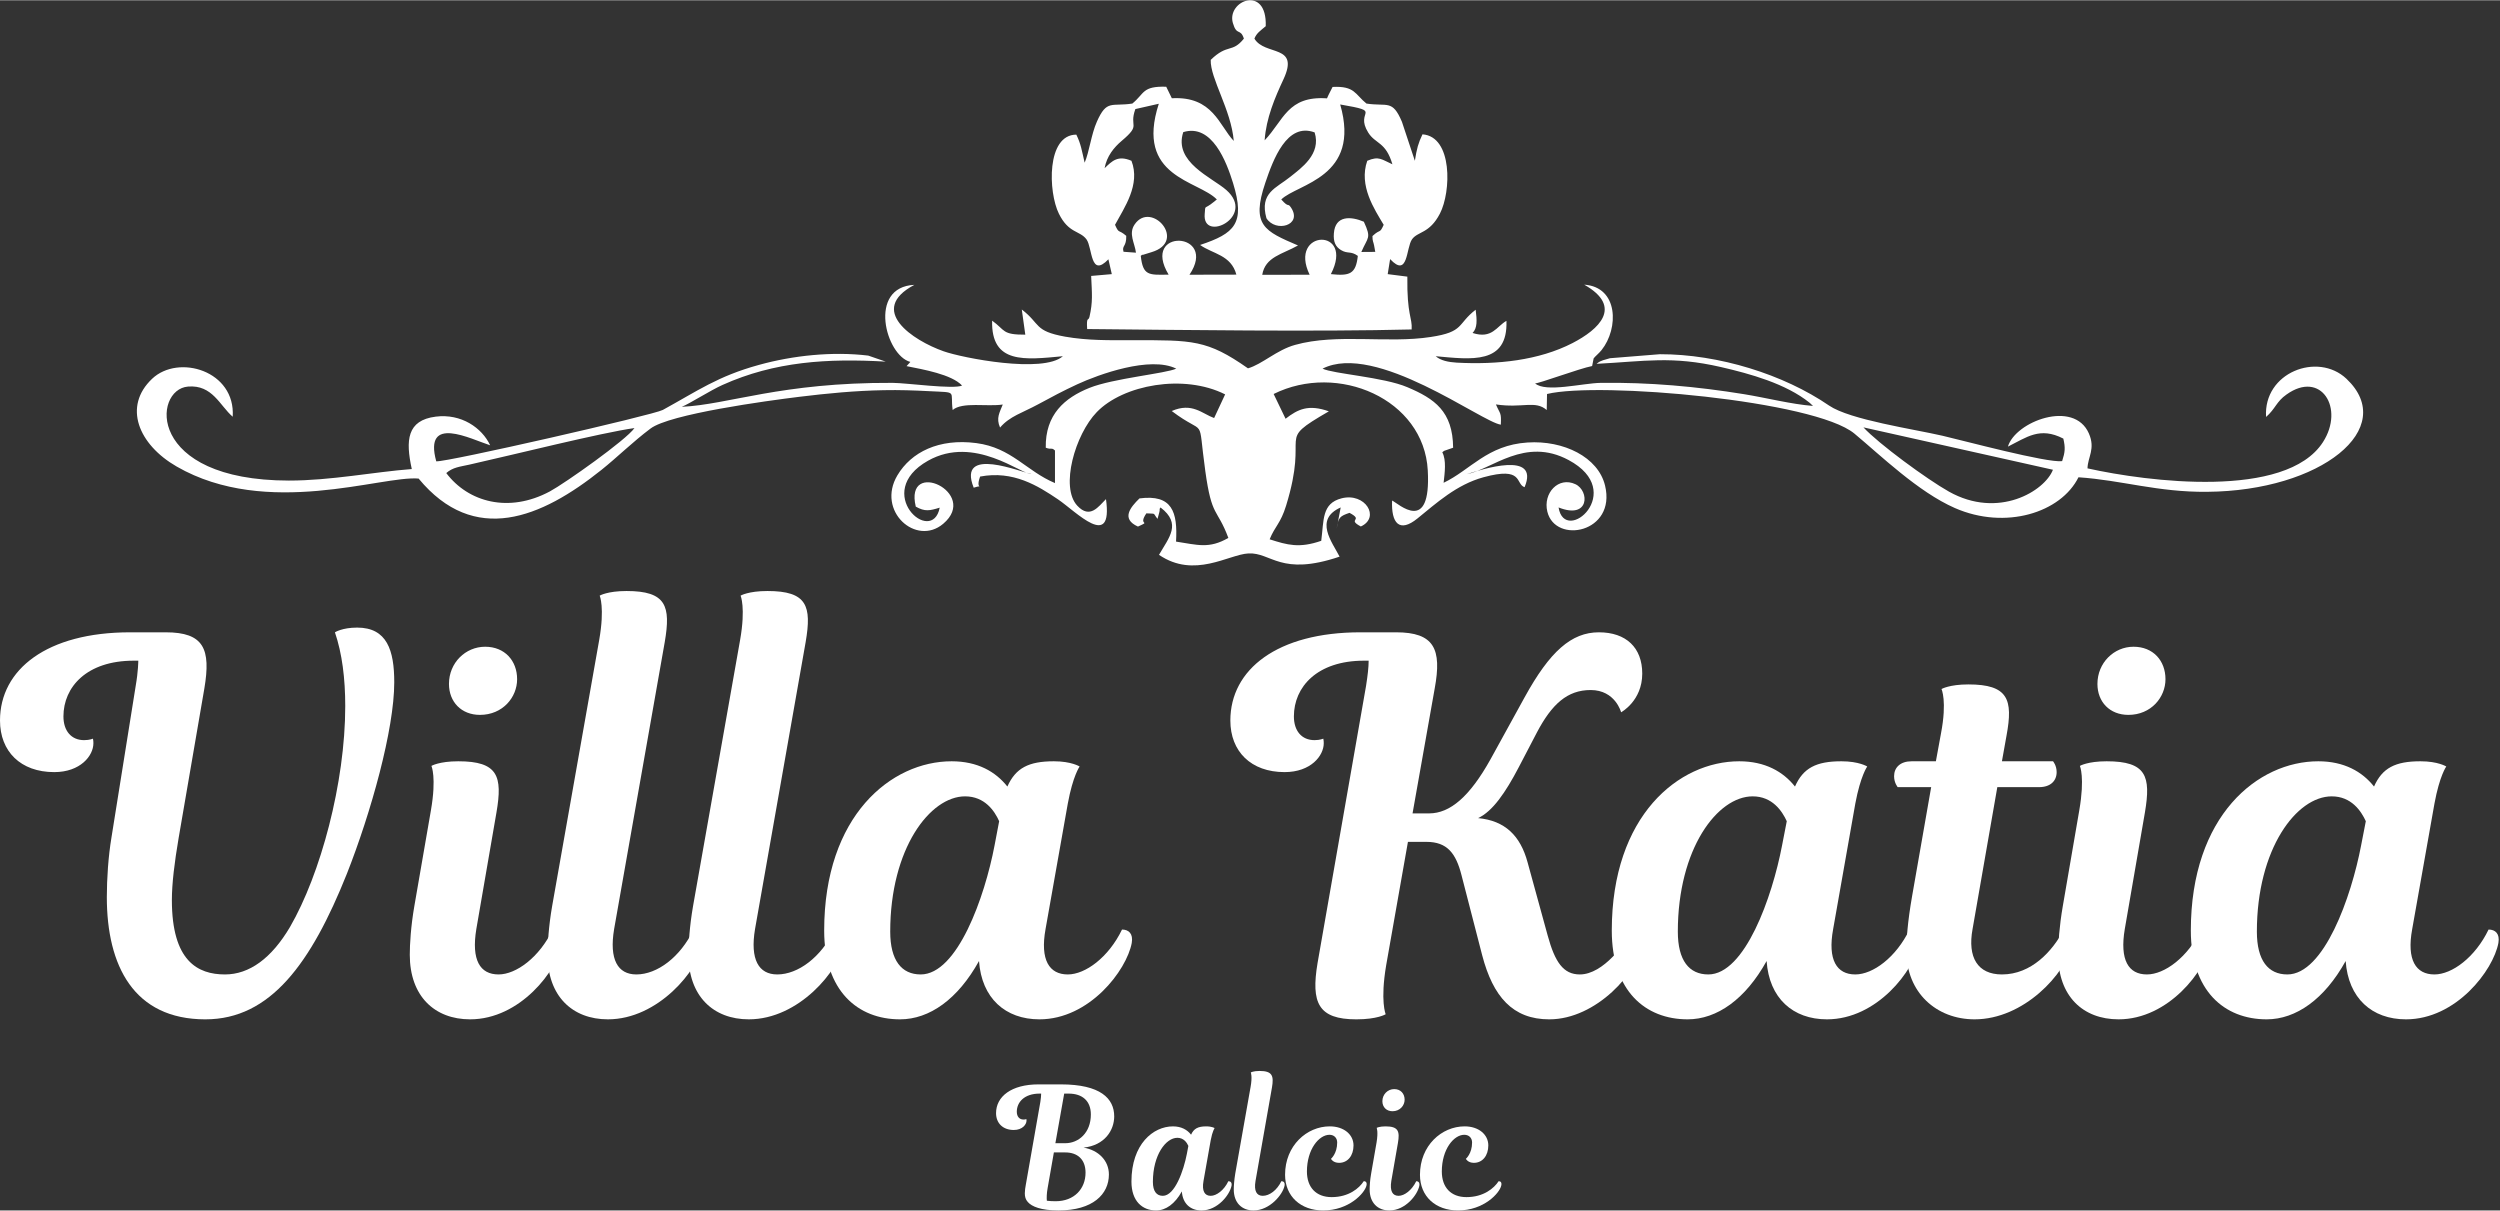
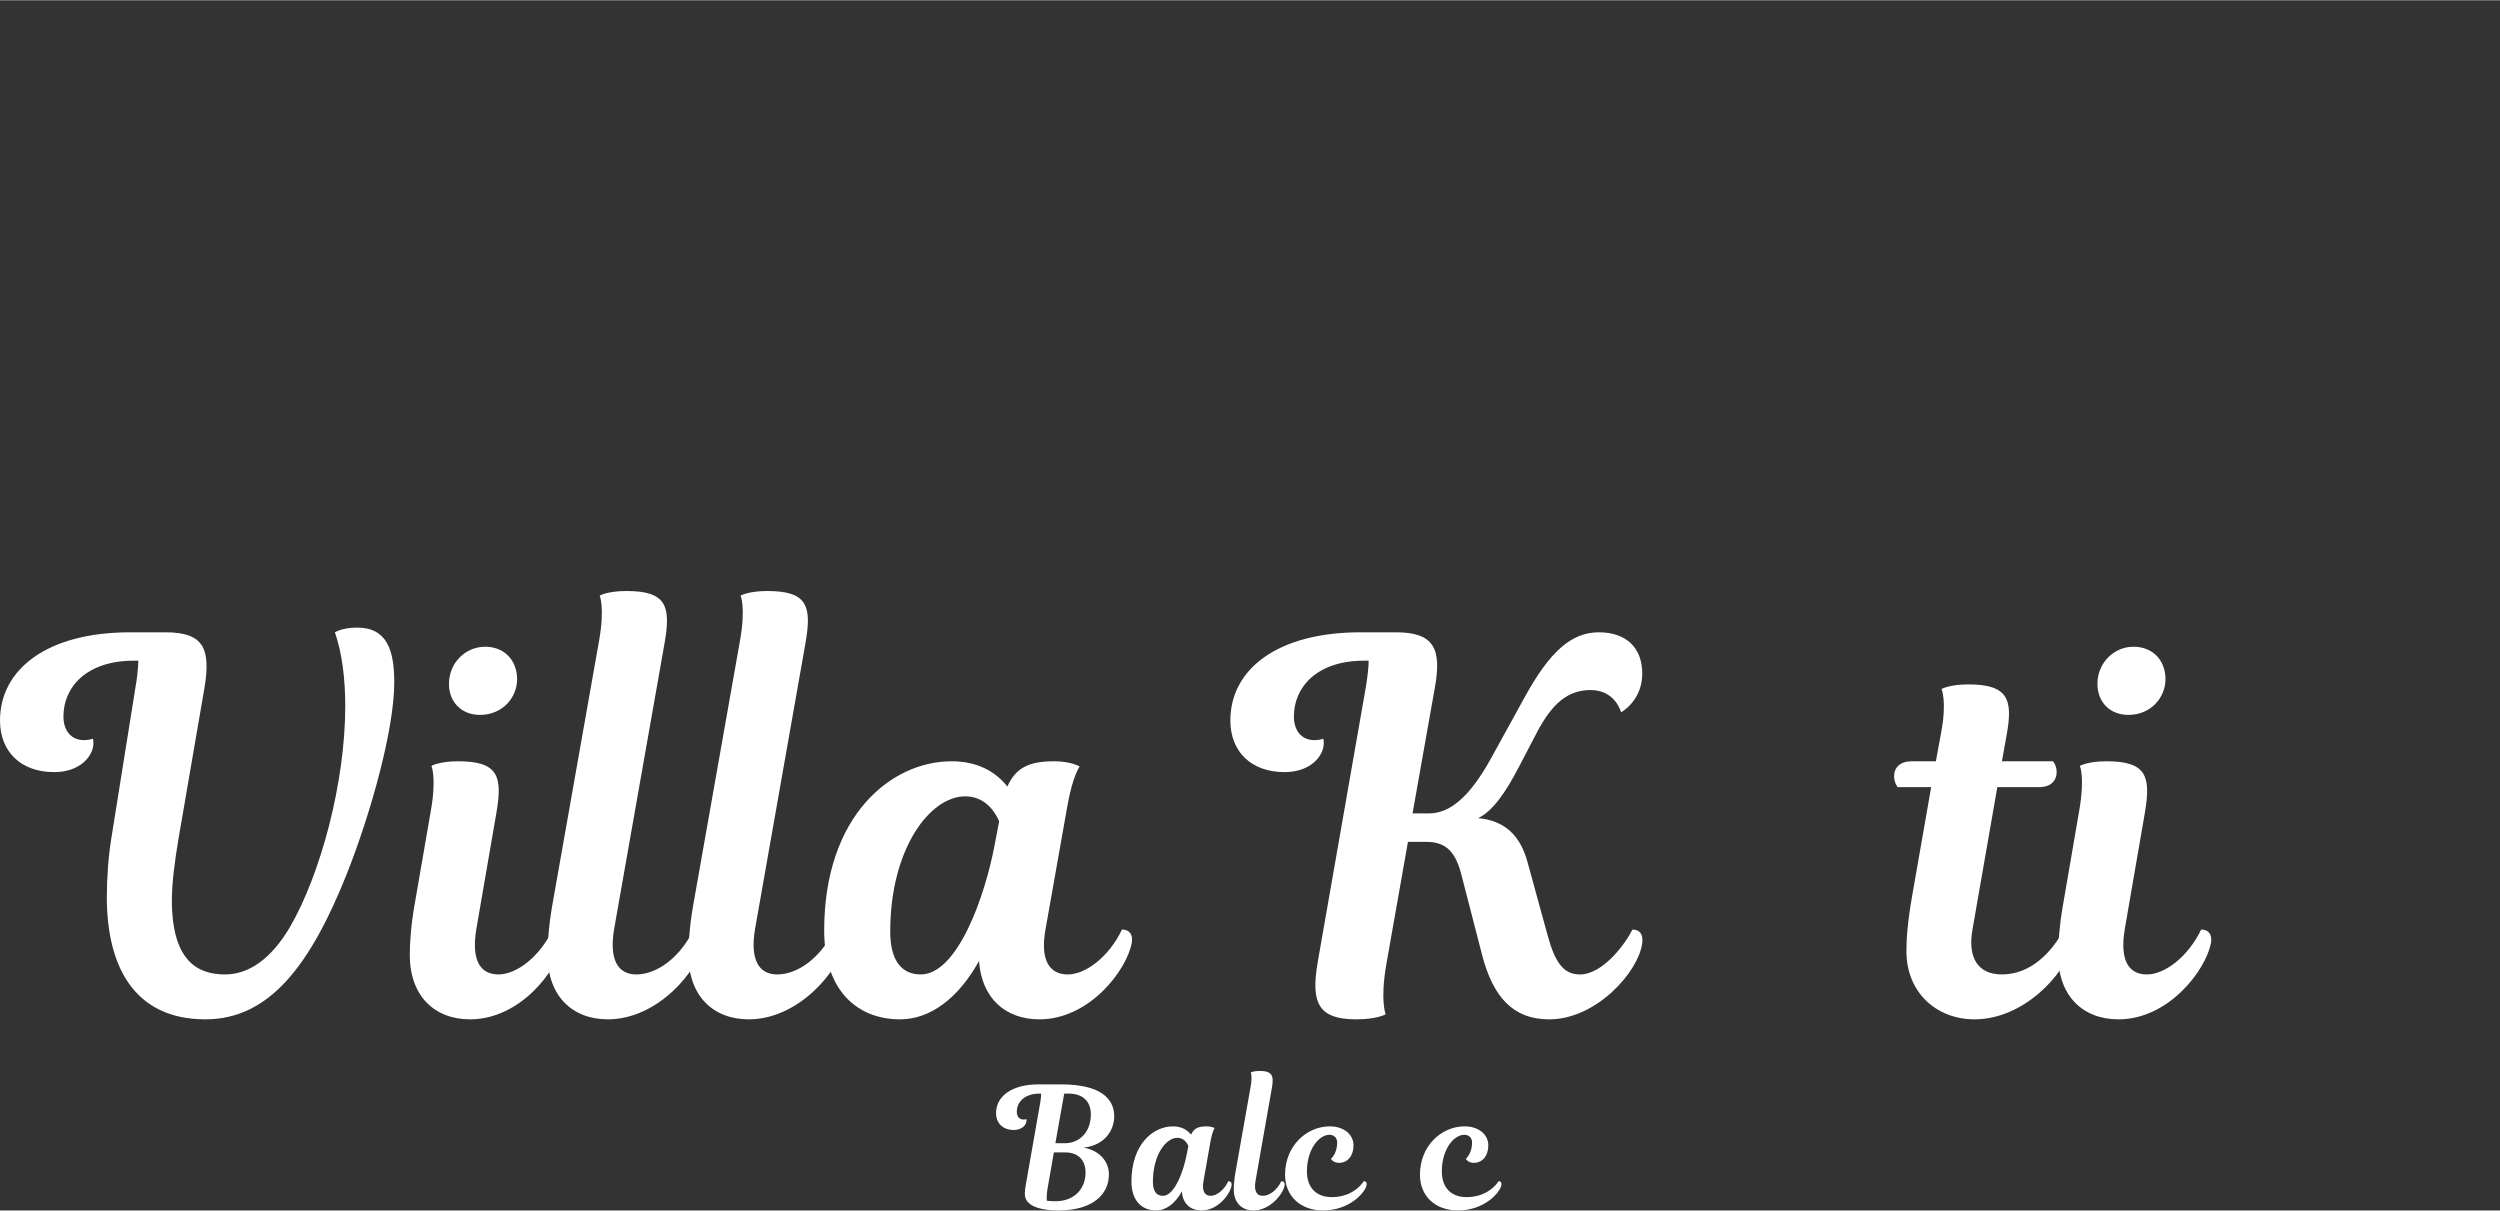
<svg xmlns="http://www.w3.org/2000/svg" xml:space="preserve" width="318px" height="154px" version="1.1" shape-rendering="geometricPrecision" text-rendering="geometricPrecision" image-rendering="optimizeQuality" fill-rule="evenodd" clip-rule="evenodd" viewBox="0 0 249460 120760">
  <rect x="0" y="0" width="249460" height="120760" fill="#333333" stroke="none" />
  <g id="Layer_x0020_1">
    <path fill="white" fill-rule="nonzero" d="M20500 101690c6490,0 10550,-5610 14110,-14520 2420,-6130 4730,-14420 4730,-19110 0,-3190 -720,-5460 -3700,-5460 -1500,0 -2220,470 -2220,470 720,2110 1030,4630 1030,7360 0,7670 -2470,16790 -5510,22040 -1850,3140 -4070,4740 -6490,4740 -2730,0 -5300,-1340 -5300,-7420 0,-1640 260,-3760 670,-6170l2570 -14940c670,-3960 -50,-5610 -3860,-5610l-3550 0c-8290,0 -12980,3700 -12980,8800 0,3090 2060,5150 5410,5150 2620,0 3910,-1640 3910,-2880 0,-310 -50,-460 -50,-460 0,0 -310,150 -880,150 -1280,0 -2060,-930 -2060,-2370 0,-2930 2320,-5560 7010,-5560l460 0c0,0 0,1030 -260,2520l-2420 15140c-310,1860 -460,4070 -460,5930 0,6840 2680,12200 9840,12200z" />
    <path id="_1" fill="white" fill-rule="nonzero" d="M41350 90360c-360,2060 -460,3860 -460,4890 0,4120 2470,6440 6020,6440 5000,0 8710,-4890 9220,-7620 160,-930 -310,-1340 -980,-1340 -1330,2780 -3650,4480 -5400,4480 -1860,0 -2730,-1440 -2220,-4530l2010 -11640c620,-3610 160,-5100 -3810,-5100 -1910,0 -2680,460 -2680,460 0,0 520,1140 -50,4430l-1650 9530zm3450 -22140c0,1800 1240,3090 3090,3090 2270,0 3710,-1750 3710,-3560 0,-1850 -1240,-3240 -3190,-3240 -1960,0 -3610,1600 -3610,3710z" />
    <path id="_2" fill="white" fill-rule="nonzero" d="M55100 90360c-360,2060 -460,3860 -460,4890 0,4120 2470,6440 6020,6440 5000,0 9020,-4890 9530,-7620 160,-930 -310,-1340 -980,-1340 -1340,2780 -3650,4480 -5710,4480 -1860,0 -2730,-1490 -2220,-4530l5050 -28630c620,-3610 150,-5100 -3810,-5100 -1910,0 -2680,460 -2680,460 0,0 520,1190 -50,4430l-4690 26520z" />
    <path id="_3" fill="white" fill-rule="nonzero" d="M69160 90360c-360,2060 -460,3860 -460,4890 0,4120 2470,6440 6020,6440 5000,0 9020,-4890 9530,-7620 150,-930 -310,-1340 -980,-1340 -1340,2780 -3650,4480 -5710,4480 -1860,0 -2730,-1490 -2220,-4530l5050 -28630c620,-3610 150,-5100 -3810,-5100 -1910,0 -2680,460 -2680,460 0,0 520,1190 -50,4430l-4690 26520z" />
    <path id="_4" fill="white" fill-rule="nonzero" d="M106550 80160c510,-2780 1180,-3700 1180,-3700 0,0 -820,-520 -2570,-520 -2520,0 -3810,670 -4640,2520 -1180,-1490 -2980,-2520 -5560,-2520 -6020,0 -12720,5410 -12720,16890 0,6030 3350,8860 7570,8860 2940,0 5770,-2010 7880,-5820 260,3710 2630,5820 6030,5820 4990,0 8700,-4890 9210,-7620 160,-930 -300,-1340 -970,-1340 -1340,2780 -3660,4480 -5410,4480 -1850,0 -2780,-1440 -2220,-4530l2220 -12520zm-14680 17050c-1900,0 -3040,-1390 -3040,-4270 0,-8290 3970,-13500 7470,-13500 1960,0 2940,1450 3400,2480l-460 2420c-980,5150 -3710,12870 -7370,12870z" />
    <path id="_5" fill="white" fill-rule="nonzero" d="M154600 101690c4680,0 8910,-4740 9270,-7620 100,-820 -210,-1340 -980,-1340 -620,1290 -2890,4480 -5250,4480 -1650,0 -2480,-1240 -3200,-3860l-2010 -7320c-720,-2670 -2260,-4170 -4940,-4420 1440,-670 2730,-2530 4070,-5100l1800 -3450c1490,-2830 3040,-4230 5360,-4230 2470,0 3040,2220 3040,2220 0,0 2110,-1130 2110,-3860 0,-2580 -1600,-4120 -4330,-4120 -2730,0 -4890,1900 -7410,6490l-3400 6180c-2060,3700 -4020,5400 -6130,5400l-1650 0 2210 -12460c730,-3960 -50,-5610 -3860,-5610l-3550 0c-8290,0 -12980,3700 -12980,8800 0,3090 2060,5150 5410,5150 2630,0 3910,-1640 3910,-2880 0,-310 -50,-460 -50,-460 0,0 -310,150 -870,150 -1290,0 -2060,-930 -2060,-2370 0,-2930 2310,-5560 7000,-5560l460 0c0,670 -100,1490 -260,2520l-4840 27660c-660,3960 60,5610 3870,5610 2110,0 2930,-510 2930,-510 0,0 -560,-1290 50,-4900l2170 -12300 1850 0c2060,0 2940,1130 3500,3340l2060 7980c1080,4120 3040,6390 6700,6390z" />
-     <path id="_6" fill="white" fill-rule="nonzero" d="M185130 80160c520,-2780 1190,-3700 1190,-3700 0,0 -820,-520 -2580,-520 -2520,0 -3810,670 -4630,2520 -1180,-1490 -2990,-2520 -5560,-2520 -6030,0 -12720,5410 -12720,16890 0,6030 3350,8860 7570,8860 2930,0 5770,-2010 7880,-5820 250,3710 2620,5820 6020,5820 5000,0 8710,-4890 9220,-7620 150,-930 -310,-1340 -980,-1340 -1340,2780 -3650,4480 -5410,4480 -1850,0 -2780,-1440 -2210,-4530l2210 -12520zm-14670 17050c-1910,0 -3040,-1390 -3040,-4270 0,-8290 3960,-13500 7470,-13500 1950,0 2930,1450 3400,2480l-470 2420c-980,5150 -3710,12870 -7360,12870z" />
    <path id="_7" fill="white" fill-rule="nonzero" d="M190750 75940c-1130,0 -1750,620 -1750,1490 0,670 360,1090 360,1090l3340 0 -1900 10860c-460,2630 -570,4330 -570,5510 0,4120 2990,6800 6800,6800 4890,0 9060,-4480 9840,-7620 200,-880 -260,-1340 -930,-1340 -1130,2160 -3240,4480 -6180,4480 -2420,0 -3450,-1700 -2930,-4530l2470 -14160 4170 0c1130,0 1750,-620 1750,-1500 0,-670 -360,-1080 -360,-1080l-5100 0 460 -2570c670,-3610 160,-5100 -3810,-5100 -1900,0 -2680,460 -2680,460 0,0 570,1190 -50,4430l-510 2780 -2420 0z" />
-     <path id="_8" fill="white" fill-rule="nonzero" d="M242920 80160c510,-2780 1180,-3700 1180,-3700 0,0 -820,-520 -2580,-520 -2520,0 -3810,670 -4630,2520 -1180,-1490 -2990,-2520 -5560,-2520 -6030,0 -12720,5410 -12720,16890 0,6030 3350,8860 7570,8860 2930,0 5770,-2010 7880,-5820 260,3710 2620,5820 6020,5820 5000,0 8710,-4890 9220,-7620 160,-930 -310,-1340 -980,-1340 -1340,2780 -3650,4480 -5400,4480 -1860,0 -2790,-1440 -2220,-4530l2220 -12520zm-14680 17050c-1910,0 -3040,-1390 -3040,-4270 0,-8290 3970,-13500 7470,-13500 1950,0 2930,1450 3400,2480l-470 2420c-980,5150 -3710,12870 -7360,12870z" />
    <path id="_9" fill="white" fill-rule="nonzero" d="M205840 90360c-360,2060 -470,3860 -470,4890 0,4120 2470,6440 6030,6440 4990,0 8700,-4890 9220,-7620 150,-930 -310,-1340 -980,-1340 -1340,2780 -3660,4480 -5410,4480 -1850,0 -2730,-1440 -2210,-4530l2010 -11640c610,-3610 150,-5100 -3820,-5100 -1900,0 -2670,460 -2670,460 0,0 510,1140 -60,4430l-1640 9530zm3450 -22140c0,1800 1230,3090 3090,3090 2260,0 3700,-1750 3700,-3560 0,-1850 -1230,-3240 -3190,-3240 -1950,0 -3600,1600 -3600,3710z" />
    <path fill="white" fill-rule="nonzero" d="M111180 111370c0,-1780 -1370,-3190 -5310,-3190l-2250 0c-2700,0 -4230,1210 -4230,2870 0,1000 680,1680 1770,1680 850,0 1270,-540 1270,-940 0,-100 -20,-150 -20,-150 0,0 -100,50 -280,50 -420,0 -670,-310 -670,-780 0,-950 750,-1810 2280,-1810l150 0c0,220 -30,490 -80,830l-1450 8260c-50,270 -100,590 -100,860 0,330 70,620 300,870 390,450 1310,840 3060,840 3420,0 5030,-1610 5030,-3590 0,-1380 -1040,-2430 -2530,-2680 2110,-220 3060,-1730 3060,-3120zm-4880 3600c1210,0 2020,690 2020,2020 0,1610 -1130,2850 -2990,2850 -350,0 -620,-20 -870,-50 -30,-260 -20,-740 80,-1280l620 -3540 1140 0zm340 -5870c1370,0 2210,740 2210,2080 0,1850 -1240,2870 -2550,2870l-990 0 880 -4950 450 0z" />
    <path id="_1_0" fill="white" fill-rule="nonzero" d="M120810 113750c170,-910 390,-1210 390,-1210 0,0 -270,-170 -840,-170 -820,0 -1240,220 -1510,830 -380,-490 -970,-830 -1810,-830 -1960,0 -4140,1760 -4140,5510 0,1960 1090,2880 2460,2880 960,0 1880,-650 2570,-1900 80,1210 850,1900 1960,1900 1630,0 2840,-1590 3000,-2480 50,-300 -100,-440 -320,-440 -430,910 -1190,1460 -1760,1460 -600,0 -900,-470 -720,-1480l720 -4070zm-4780 5550c-620,0 -990,-450 -990,-1390 0,-2700 1300,-4400 2440,-4400 630,0 950,470 1100,810l-150 790c-320,1670 -1200,4190 -2400,4190z" />
    <path id="_2_1" fill="white" fill-rule="nonzero" d="M123260 117070c-110,670 -150,1260 -150,1590 0,1340 810,2100 1970,2100 1620,0 2930,-1590 3100,-2480 50,-300 -100,-440 -320,-440 -440,910 -1190,1460 -1860,1460 -610,0 -890,-490 -720,-1480l1640 -9320c200,-1170 50,-1660 -1240,-1660 -620,0 -870,150 -870,150 0,0 170,390 -20,1440l-1530 8640z" />
    <path id="_3_2" fill="white" fill-rule="nonzero" d="M132020 120760c2600,0 4160,-1740 4330,-2480 70,-300 -50,-440 -270,-440 -450,710 -1510,1590 -3200,1590 -1560,0 -2470,-980 -2470,-2560 0,-2220 1210,-3660 2250,-3660 450,0 770,300 770,770 0,1110 -620,1630 -620,1630 0,0 200,400 810,400 870,0 1440,-730 1440,-1740 0,-1090 -970,-1900 -2370,-1900 -2290,0 -4460,1920 -4460,4830 0,2170 1580,3560 3790,3560z" />
-     <path id="_4_3" fill="white" fill-rule="nonzero" d="M136820 117070c-120,670 -150,1260 -150,1590 0,1340 810,2100 1960,2100 1630,0 2840,-1590 3000,-2480 50,-300 -100,-440 -310,-440 -440,910 -1190,1460 -1760,1460 -610,0 -890,-470 -730,-1480l660 -3790c200,-1170 50,-1660 -1240,-1660 -620,0 -880,150 -880,150 0,0 170,370 -10,1450l-540 3100zm1120 -7210c0,590 410,1000 1010,1000 740,0 1210,-570 1210,-1150 0,-610 -400,-1060 -1040,-1060 -640,0 -1180,520 -1180,1210z" />
    <path id="_5_4" fill="white" fill-rule="nonzero" d="M145480 120760c2600,0 4160,-1740 4320,-2480 70,-300 -50,-440 -260,-440 -460,710 -1510,1590 -3210,1590 -1560,0 -2460,-980 -2460,-2560 0,-2220 1200,-3660 2240,-3660 460,0 780,300 780,770 0,1110 -620,1630 -620,1630 0,0 200,400 800,400 870,0 1440,-730 1440,-1740 0,-1090 -970,-1900 -2360,-1900 -2300,0 -4460,1920 -4460,4830 0,2170 1570,3560 3790,3560z" />
-     <path fill="white" d="M44530 47180c660,-580 1360,-630 2300,-840 4290,-960 13180,-3190 16480,-3650 -830,1190 -6920,5500 -8440,6320 -4110,2200 -8150,1070 -10340,-1830zm83320 -27300c1610,-1580 7980,-2180 5880,-9480 4440,760 1380,550 2800,2810 720,1150 1750,900 2410,3160 -1050,-460 -1330,-860 -2510,-350 -870,2490 720,4840 1640,6390 -430,940 -280,340 -1120,1120 -10,520 100,590 160,920l120 660 -1390 10c650,-1520 1030,-1330 250,-3020 -1270,-540 -2860,-660 -2990,1160 -70,850 170,1340 710,1670 680,410 960,60 1680,580 -200,1810 -800,2020 -2690,1820 2430,-4710 -4300,-4460 -2120,60l-4730 10c300,-1800 2010,-2050 3570,-2930 -3330,-1430 -4710,-1990 -3260,-6260 770,-2270 2140,-6060 4920,-5020 680,2170 -1360,3570 -2430,4430 -1390,1130 -3090,1580 -2380,4130 920,1460 3620,720 2460,-1050 -370,-550 -170,100 -980,-820zm-6430 0l-310 250c-990,820 -810,190 -900,1190 -270,2920 5170,280 2160,-2380 -1430,-1260 -5290,-2780 -4300,-5780 2870,-880 4320,2980 4970,5090 1240,4030 160,5020 -3290,6170 1250,900 3090,980 3620,2960l-4680 10c2920,-4340 -4910,-4700 -2080,-10 -2000,40 -2560,110 -2780,-1870 60,-50 170,-160 200,-100l870 -270c3630,-1080 -30,-5190 -1680,-2770 -640,930 10,1850 130,2820l-1240 -90c-190,-650 300,-470 270,-1590 -820,-700 -700,-160 -1120,-1100 920,-1710 2560,-4010 1640,-6390 -1360,-580 -1930,20 -2680,740 220,-1200 930,-2070 1710,-2730 2000,-1690 690,-1310 1360,-3170l2340 -530c-2390,7360 3920,7620 5790,9550zm2700 -16050c-1190,1480 -1600,460 -3310,2120 -60,1860 2040,4970 2300,8090 -1460,-1530 -2080,-4490 -6180,-4260l-560 -1150c-2410,-70 -2140,660 -3380,1680 -2090,320 -2550,-430 -3540,1810 -570,1280 -750,2990 -1220,4090 -290,-1230 -360,-1840 -830,-2800 -2990,10 -2810,5730 -1740,7890 980,1990 2090,1660 2760,2570 600,850 360,3880 2180,1980l340 1480 -2060 180c80,1800 180,2560 -170,4090 -110,450 -310,-110 -230,1210 9260,90 23070,280 32380,40 80,-1190 -480,-1390 -430,-5270l-1960 -250 240 -1500c1820,1940 1580,-1130 2190,-1980 580,-800 1740,-550 2780,-2560 1130,-2170 1280,-7690 -1740,-7910 -420,880 -570,1420 -760,2640l-1290 -3890c-960,-2260 -1430,-1500 -3540,-1820 -1150,-930 -1150,-1770 -3380,-1660l-380 750c-20,50 -70,150 -90,190 -20,40 -50,140 -90,200 -3940,-270 -4320,2200 -6220,4190 150,-2220 1040,-4290 1870,-6070 1670,-3560 -1850,-2320 -2890,-4080 210,-550 610,-800 1130,-1240 140,-4190 -3920,-2540 -3280,-320 390,1340 750,480 1100,1560zm80730 43020c-820,2130 -5450,4950 -10380,2180 -2160,-1210 -7030,-4780 -8530,-6410l18910 4230zm-98790 -11330c-1990,1750 -10040,170 -11900,-490 -3070,-1080 -7650,-4120 -2920,-6630 -4690,210 -2860,7060 -400,7690l-380 420c1640,330 4500,820 5540,1940 -870,390 -5490,-260 -6930,-270 -11180,-50 -16350,2170 -21040,2390 760,-300 2890,-1660 4060,-2180 5240,-2360 10510,-2660 16290,-2330l-1740 -600c-3560,-430 -7500,-20 -10920,930 -4110,1130 -6110,2590 -9580,4490 -930,510 -21540,5220 -22610,5130 -1290,-4700 3440,-2220 5380,-1600 -820,-1750 -2890,-3180 -5430,-2860 -2880,360 -3020,2370 -2390,5230 -3800,290 -8050,1150 -12270,1150 -14270,-20 -13580,-9100 -10060,-9380 2440,-200 3170,1900 4460,3010 300,-4590 -5410,-6280 -8040,-3790 -2930,2770 -1370,6560 2450,8760 9010,5190 20470,880 24140,1200 5560,6720 12230,3950 18250,-870 1550,-1240 3140,-2810 4890,-4120 1910,-1450 11600,-2770 14860,-3170 2770,-340 5570,-610 8450,-660 1520,-30 2990,20 4520,100 2890,150 2050,-90 2320,1880 950,-840 3470,-310 5000,-550 -310,800 -690,1350 -270,2300 970,-1140 2240,-1470 3800,-2320 1370,-740 2460,-1330 3910,-2000 2120,-980 7270,-2850 9870,-1560 -990,480 -6300,970 -8660,1920 -2470,990 -4420,2660 -4360,5970 590,230 560,-60 920,280l0 3250c-2860,-1200 -4330,-3530 -7850,-3990 -3740,-490 -6500,910 -7870,3210 -2130,3570 1870,7130 4570,4840 3660,-3100 -3910,-6600 -2740,-1710 920,520 1390,410 2390,100 -760,3880 -6780,-1520 -1170,-4680 4630,-2610 9340,1410 10320,1320 -900,-110 -7460,-2900 -5760,1370 1160,-380 110,360 640,-1110 3310,-630 5780,930 7780,2280 1800,1220 5500,5140 4780,-30 -750,740 -1590,2020 -2860,660 -1740,-1850 -210,-7120 1940,-9340 2630,-2730 8690,-3850 12810,-1770l-1100 2360c-1190,-430 -2200,-1590 -4230,-700 3550,2680 2540,160 3350,5990 650,4710 1170,3650 2300,6670 -1930,1120 -3090,690 -5220,370 170,-2960 -380,-4740 -3650,-4310 -910,890 -1860,2040 -150,2810 1400,-640 -60,0 840,-1320 1020,70 600,-100 1110,550 30,-60 40,-150 50,-180 10,-30 40,-130 50,-170l90 -340c110,-460 -100,-100 110,-450 2140,1640 840,3000 -150,4730 3530,2410 6950,-40 8920,-140 2300,-120 3190,2320 9100,320 -740,-1450 -2580,-3700 110,-4910l-400 2100c160,-1130 350,-1240 1280,-1560 1490,790 -320,590 1130,1360 1980,-910 430,-3410 -1920,-2810 -1990,510 -1760,2170 -2030,4240 -2200,760 -3370,420 -5150,-150 550,-1340 1090,-1570 1640,-3350 2390,-7760 -1230,-6230 4270,-9420 -2040,-720 -3080,-220 -4320,740l-1190 -2470c6380,-3180 15000,480 15380,7630 350,6470 -2940,3290 -3560,3000 -100,2260 720,3260 2530,1790 1900,-1540 3910,-3380 6580,-4110 4040,-1110 3160,670 4110,990 1540,-3670 -4280,-1780 -5770,-1300 2510,-470 5800,-3750 10160,-1410 5890,3150 -380,8560 -1000,4730 3100,1240 3100,-1660 1680,-2320 -1680,-790 -3250,880 -2800,2740 800,3280 6900,2110 5760,-2600 -680,-2840 -4140,-4540 -7740,-4300 -4020,260 -5690,2740 -8370,4020 110,-980 290,-2260 -130,-3040 50,-60 150,-120 190,-150l890 -310c-30,-3630 -1850,-4890 -4570,-6040 -2370,-1010 -7410,-1330 -8460,-1850 5290,-2690 15900,5350 17790,5590 60,-1260 -60,-1010 -490,-2020 2670,400 3920,-440 5070,560l30 -1600c5190,-1260 26700,650 30670,3950 2610,2170 6360,5820 10030,7430 5050,2210 10580,460 12330,-3070 4330,290 7910,1500 12840,1450 11360,-90 19130,-6330 13900,-11280 -2870,-2710 -8310,-620 -8020,3810 950,-830 1010,-1520 2040,-2240 3440,-2460 5820,1370 3630,4760 -3700,5720 -17520,3940 -23490,2610 30,-1150 810,-1940 140,-3480 -1490,-3420 -7350,-1190 -8080,1310 1880,-930 3180,-2010 5530,-800 210,920 180,1320 -120,2250 -1510,190 -9810,-2040 -11920,-2530 -2840,-660 -9250,-1590 -11340,-3020 -4540,-3110 -11020,-5130 -16880,-5120l-4980 400c-90,20 -650,180 -690,200 -470,180 -400,180 -650,360 4830,-250 7500,-810 12410,320 2900,670 6480,1650 8860,3570l330 310c-2120,-160 -4710,-820 -6870,-1170 -4740,-770 -9500,-1200 -14330,-1130 -1810,30 -5480,990 -6530,50 320,40 4470,-1500 5690,-1730l150 -760c130,-190 540,-510 790,-830 1730,-2160 1700,-6300 -1730,-6530 3920,2220 1460,4470 -1170,5830 -3360,1730 -7520,2170 -11560,1950 -810,-50 -1590,-200 -2090,-640 3540,320 7220,860 7060,-3530 -980,550 -1430,1840 -3380,1210 490,-500 440,-1280 310,-2320 -1870,1440 -1110,2210 -4480,2720 -4310,670 -9360,-380 -13540,790 -1840,510 -3260,1920 -4700,2340 -4090,-2870 -5520,-2810 -11540,-2810 -2300,10 -4470,40 -6700,-350 -3150,-570 -2430,-1260 -4330,-2710l350 2510c-2340,10 -1970,-430 -3310,-1400 -110,4350 3250,3910 7060,3550z" />
  </g>
</svg>